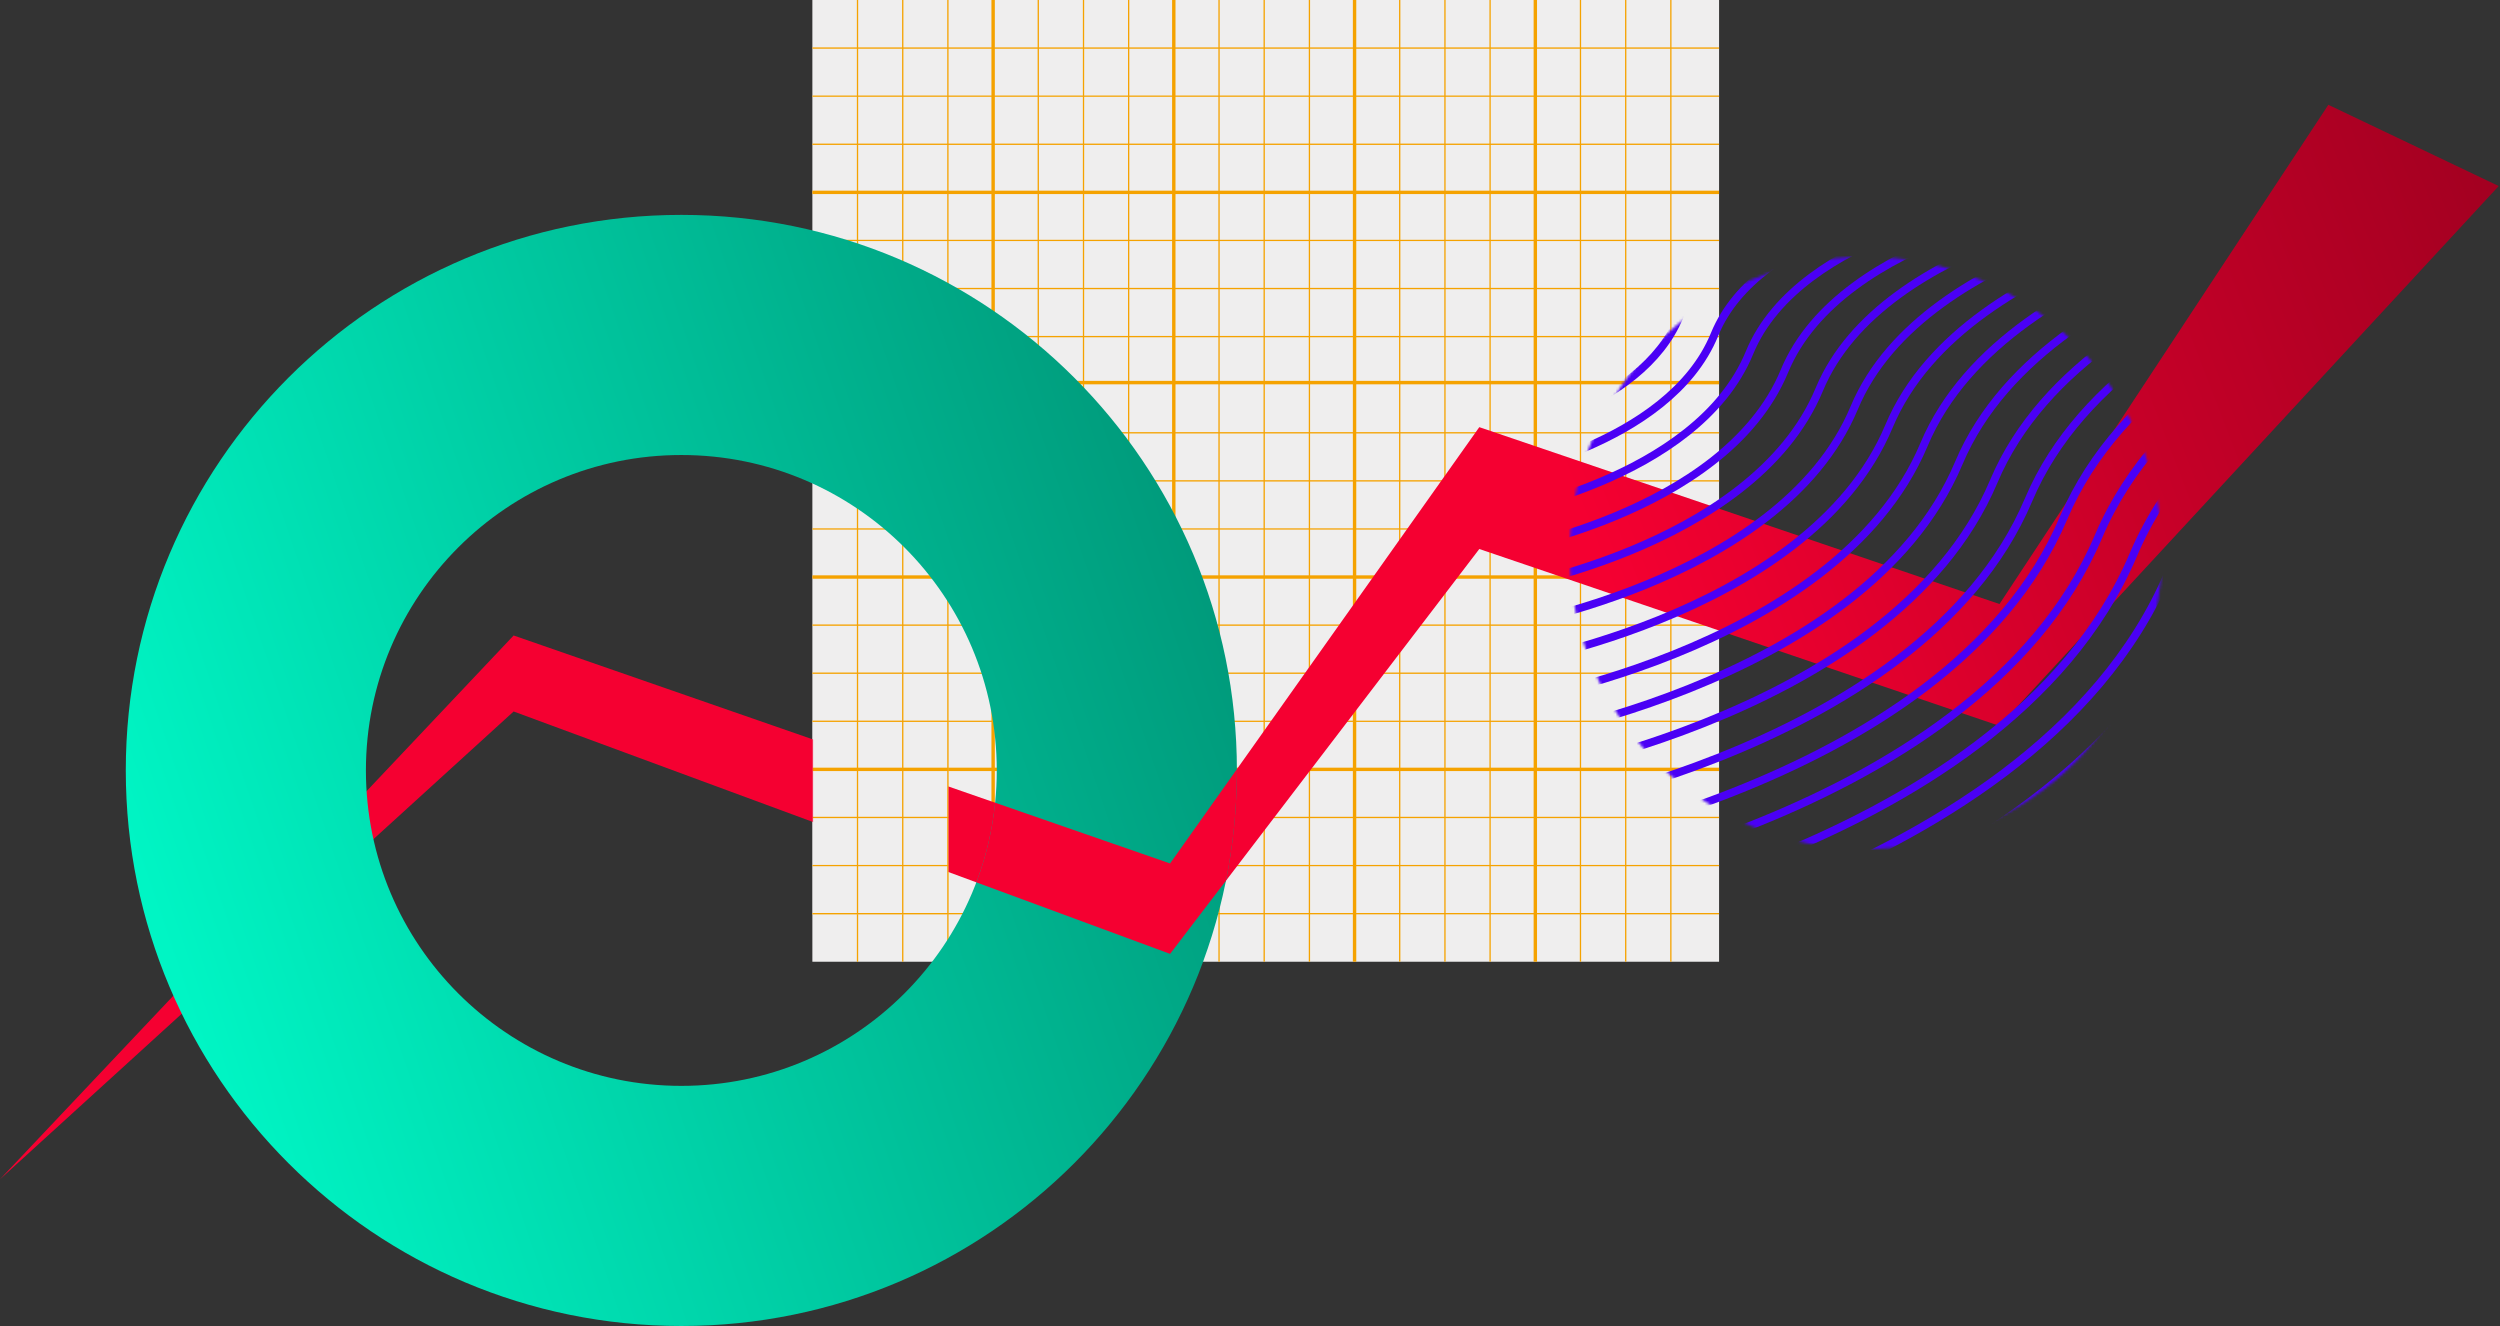
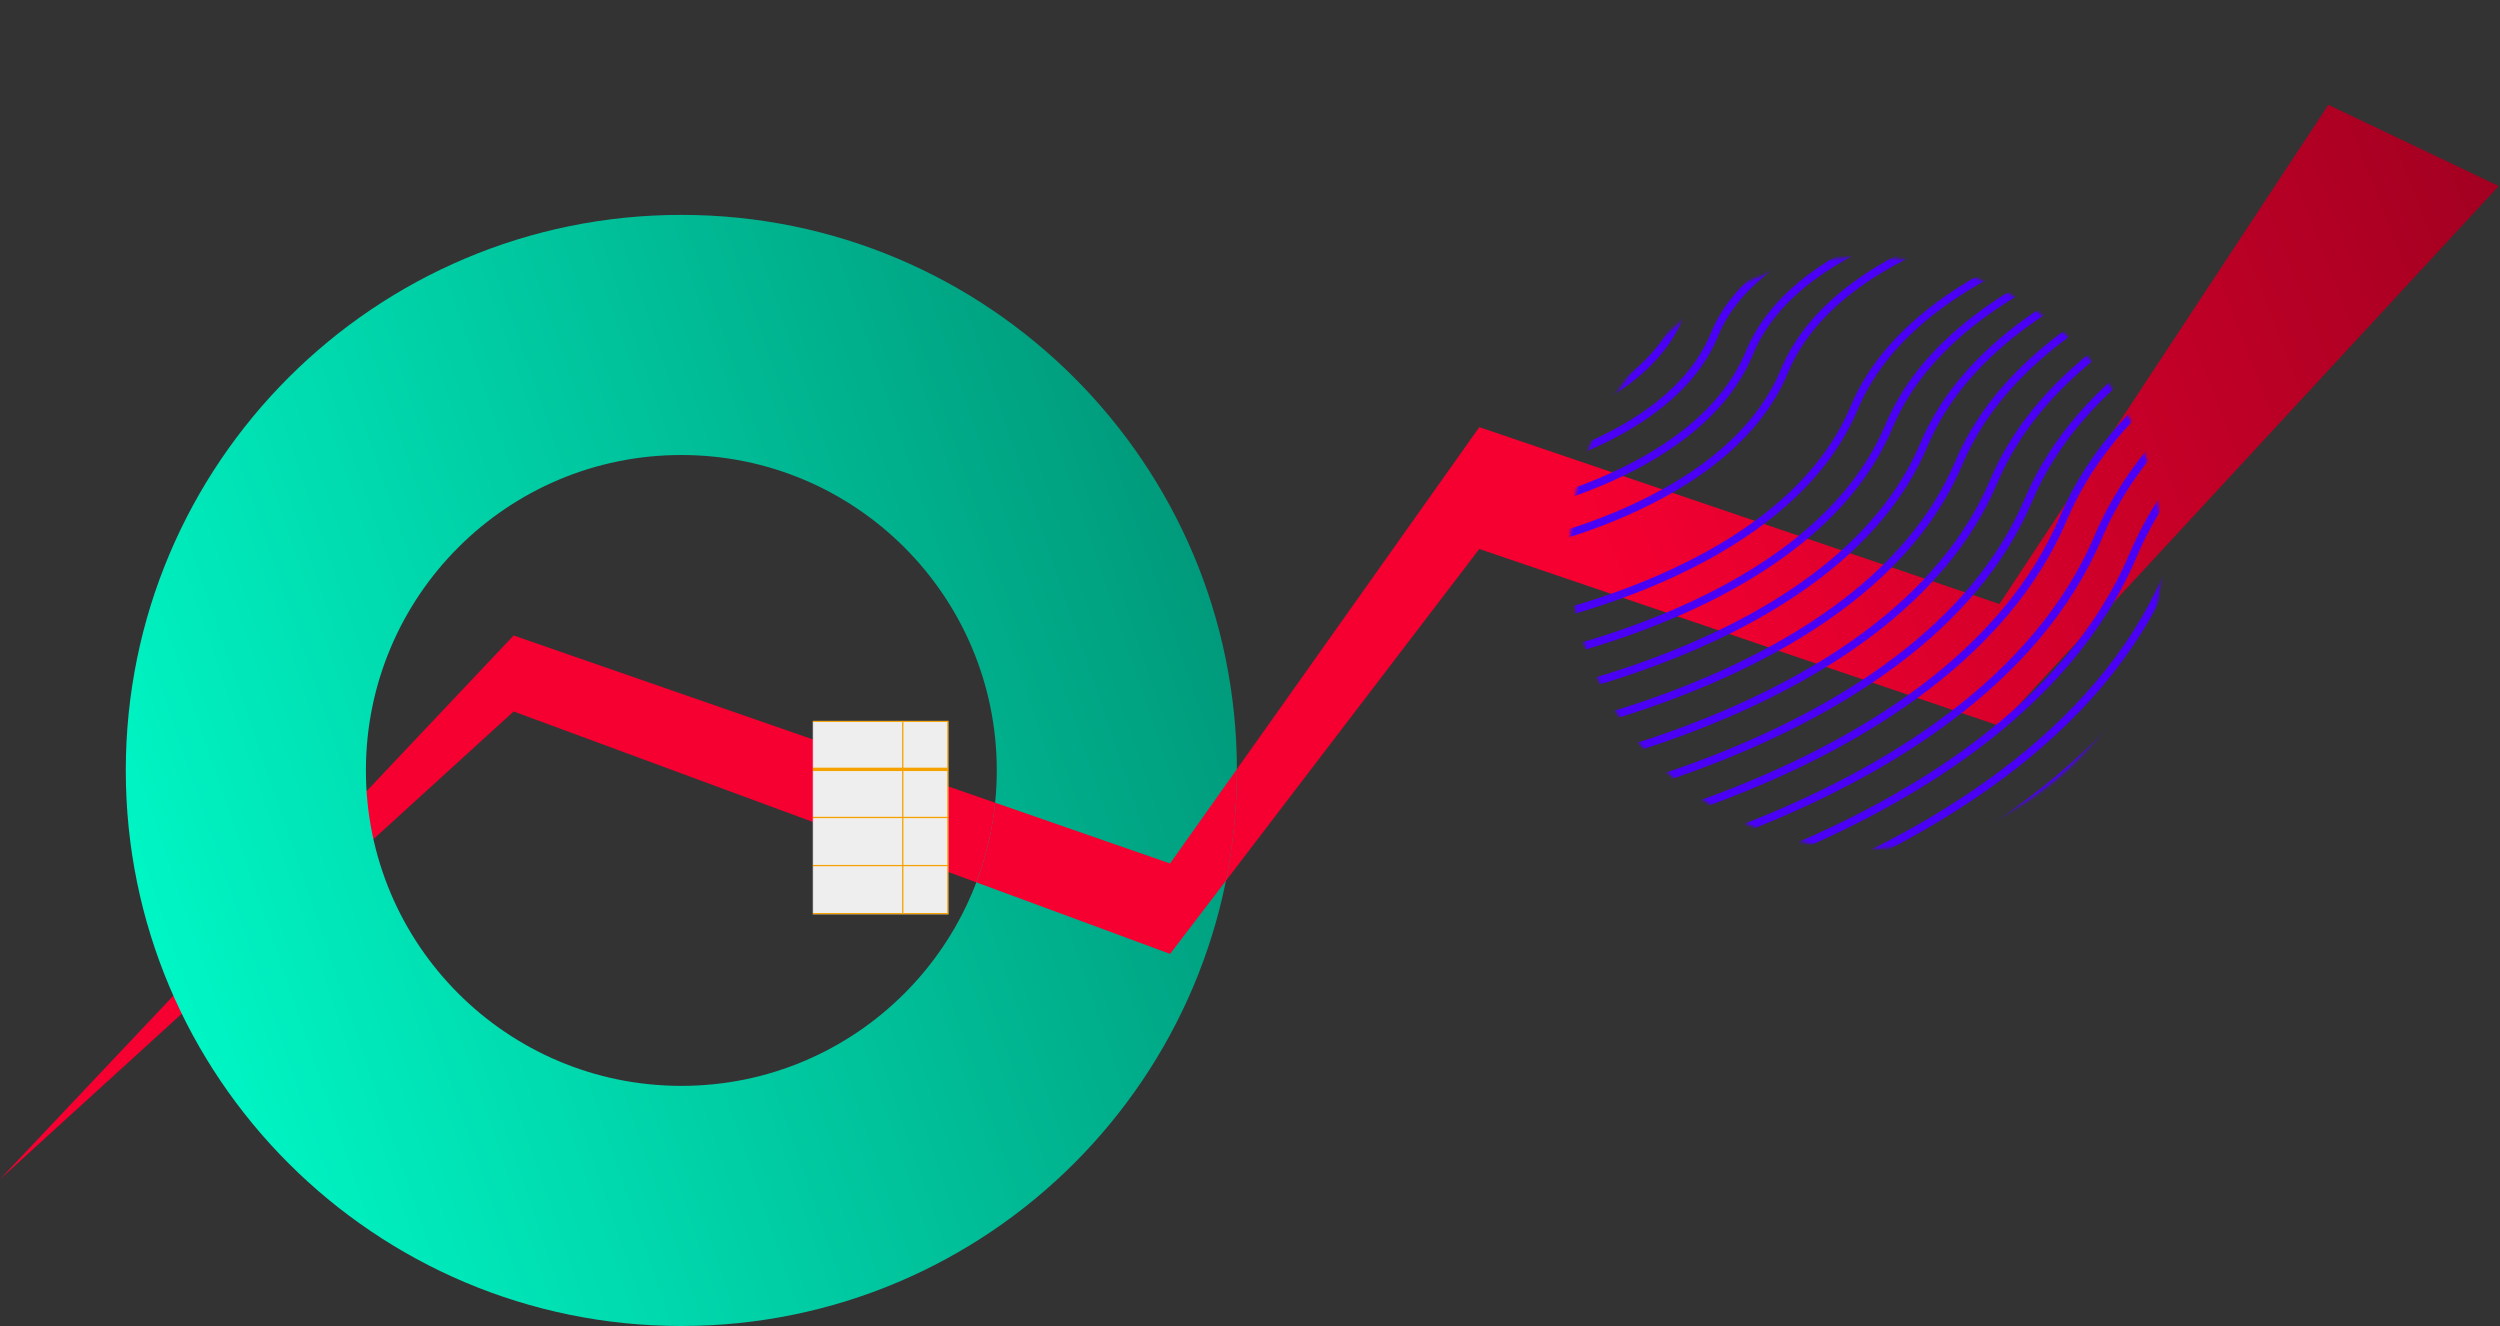
<svg xmlns="http://www.w3.org/2000/svg" width="954" height="506" viewBox="0 0 954 506" fill="none">
  <rect x="0" y="0" width="954" height="506" fill="#333333" stroke="none" />
  <g clip-path="url(#clip0_315_3081)">
    <rect width="346" height="367" transform="translate(310)" fill="#EFEEEE" />
    <path d="M637.598 0V367" stroke="#F5A200" stroke-width="0.5" stroke-miterlimit="10" />
    <path d="M620.371 0V367" stroke="#F5A200" stroke-width="0.5" stroke-miterlimit="10" />
    <path d="M603.108 0V367" stroke="#F5A200" stroke-width="0.5" stroke-miterlimit="10" />
    <path d="M568.618 0V367" stroke="#F5A200" stroke-width="0.5" stroke-miterlimit="10" />
    <path d="M551.392 0V367" stroke="#F5A200" stroke-width="0.5" stroke-miterlimit="10" />
    <path d="M534.129 0V367" stroke="#F5A200" stroke-width="0.5" stroke-miterlimit="10" />
    <path d="M499.676 0V367" stroke="#F5A200" stroke-width="0.5" stroke-miterlimit="10" />
    <path d="M482.412 0V367" stroke="#F5A200" stroke-width="0.5" stroke-miterlimit="10" />
    <path d="M465.186 0V367" stroke="#F5A200" stroke-width="0.5" stroke-miterlimit="10" />
    <path d="M430.696 0V367" stroke="#F5A200" stroke-width="0.5" stroke-miterlimit="10" />
    <path d="M413.469 0V367" stroke="#F5A200" stroke-width="0.5" stroke-miterlimit="10" />
    <path d="M396.206 0V367" stroke="#F5A200" stroke-width="0.5" stroke-miterlimit="10" />
    <path d="M361.717 0V367" stroke="#F5A200" stroke-width="0.5" stroke-miterlimit="10" />
    <path d="M344.49 0V367" stroke="#F5A200" stroke-width="0.5" stroke-miterlimit="10" />
    <path d="M327.227 0V367" stroke="#F5A200" stroke-width="0.5" stroke-miterlimit="10" />
    <path d="M310 18.35H656" stroke="#F5A200" stroke-width="0.5" stroke-miterlimit="10" />
-     <path d="M310 36.7H656" stroke="#F5A200" stroke-width="0.5" stroke-miterlimit="10" />
    <path d="M310 55.05H656" stroke="#F5A200" stroke-width="0.5" stroke-miterlimit="10" />
    <path d="M378.979 0V367" stroke="#F5A200" stroke-width="1.3" stroke-miterlimit="10" />
    <path d="M310 73.4H656" stroke="#F5A200" stroke-width="1.3" stroke-miterlimit="10" />
    <path d="M310 146.001H656" stroke="#F5A200" stroke-width="1.3" stroke-miterlimit="10" />
    <path d="M585.882 0V367" stroke="#F5A200" stroke-width="1.3" stroke-miterlimit="10" />
    <path d="M516.902 0V367" stroke="#F5A200" stroke-width="1.3" stroke-miterlimit="10" />
    <path d="M447.923 0V367" stroke="#F5A200" stroke-width="1.3" stroke-miterlimit="10" />
    <path d="M310 220.2H656" stroke="#F5A200" stroke-width="1.3" stroke-miterlimit="10" />
    <path d="M310 293.6H656" stroke="#F5A200" stroke-width="1.3" stroke-miterlimit="10" />
    <path d="M310 91.75H656" stroke="#F5A200" stroke-width="0.5" stroke-miterlimit="10" />
    <path d="M310 110.1H656" stroke="#F5A200" stroke-width="0.5" stroke-miterlimit="10" />
    <path d="M310 128.45H656" stroke="#F5A200" stroke-width="0.5" stroke-miterlimit="10" />
    <path d="M310 165.15H656" stroke="#F5A200" stroke-width="0.5" stroke-miterlimit="10" />
-     <path d="M310 183.5H656" stroke="#F5A200" stroke-width="0.5" stroke-miterlimit="10" />
    <path d="M310 201.85H656" stroke="#F5A200" stroke-width="0.5" stroke-miterlimit="10" />
    <path d="M310 238.55H656" stroke="#F5A200" stroke-width="0.5" stroke-miterlimit="10" />
    <path d="M310 256.9H656" stroke="#F5A200" stroke-width="0.5" stroke-miterlimit="10" />
    <path d="M310 275.25H656" stroke="#F5A200" stroke-width="0.5" stroke-miterlimit="10" />
    <path d="M310 311.95H656" stroke="#F5A200" stroke-width="0.5" stroke-miterlimit="10" />
    <path d="M310 330.3H656" stroke="#F5A200" stroke-width="0.5" stroke-miterlimit="10" />
    <path d="M310 348.65H656" stroke="#F5A200" stroke-width="0.5" stroke-miterlimit="10" />
  </g>
  <path d="M196 242.5L0 450L196 271.5L446.5 364L564.5 209.5L763 277L953.5 71L888.5 40L763 230.5L564.5 163L446.5 329.5L196 242.5Z" fill="url(#paint0_linear_315_3081)" />
  <g clip-path="url(#clip1_315_3081)">
    <mask id="mask0_315_3081" style="mask-type:luminance" maskUnits="userSpaceOnUse" x="310" y="0" width="346" height="367">
      <path d="M656 0H310V367H656V0Z" fill="white" />
    </mask>
    <g mask="url(#mask0_315_3081)">
      <path d="M656 0H310V367H656V0Z" fill="#EFEEEE" />
      <path d="M361.716 0V367" stroke="#F5A200" stroke-width="0.5" stroke-miterlimit="10" />
      <path d="M344.49 0V367" stroke="#F5A200" stroke-width="0.5" stroke-miterlimit="10" />
-       <path d="M327.227 0V367" stroke="#F5A200" stroke-width="0.5" stroke-miterlimit="10" />
      <path d="M310 293.6H656" stroke="#F5A200" stroke-width="1.3" stroke-miterlimit="10" />
      <path d="M310 275.25H656" stroke="#F5A200" stroke-width="0.5" stroke-miterlimit="10" />
      <path d="M310 311.95H656" stroke="#F5A200" stroke-width="0.5" stroke-miterlimit="10" />
      <path d="M310 330.3H656" stroke="#F5A200" stroke-width="0.5" stroke-miterlimit="10" />
      <path d="M310 348.65H656" stroke="#F5A200" stroke-width="0.5" stroke-miterlimit="10" />
    </g>
  </g>
  <path d="M472 294C472 411.084 377.084 506 260 506C142.916 506 48 411.084 48 294C48 176.916 142.916 82 260 82C377.084 82 472 176.916 472 294ZM139.632 294C139.632 360.478 193.522 414.368 260 414.368C326.478 414.368 380.368 360.478 380.368 294C380.368 227.522 326.478 173.632 260 173.632C193.522 173.632 139.632 227.522 139.632 294Z" fill="url(#paint1_linear_315_3081)" />
  <path d="M372.574 336.702L446.5 364L467.824 336.08C470.563 322.48 472 308.408 472 294C472 293.84 472 293.68 471.999 293.52L446.5 329.5L379.746 306.316C378.669 316.911 376.218 327.101 372.574 336.702Z" fill="#F50031" />
  <mask id="mask1_315_3081" style="mask-type:alpha" maskUnits="userSpaceOnUse" x="599" y="98" width="226" height="226">
    <circle cx="712" cy="211" r="113" fill="#C4C4C4" />
  </mask>
  <g mask="url(#mask1_315_3081)">
    <path d="M568.756 152.63C568.756 152.63 615.569 143.958 627.648 113.607C639.199 84.513 686.783 76.692 686.783 76.692" stroke="#4A00F5" stroke-width="3" stroke-miterlimit="10" />
    <path d="M568.756 167.217C568.756 167.217 626.189 157.208 640.983 120.577C655.087 85.607 713.411 76.692 713.411 76.692" stroke="#4A00F5" stroke-width="3" stroke-miterlimit="10" />
    <path d="M568.756 181.846C568.756 181.846 636.767 170.459 654.277 127.628C670.975 86.66 740.04 76.692 740.04 76.692" stroke="#4A00F5" stroke-width="3" stroke-miterlimit="10" />
    <path d="M568.756 196.433C568.756 196.433 647.386 183.71 667.611 134.597C686.864 87.754 766.669 76.692 766.669 76.692" stroke="#4A00F5" stroke-width="3" stroke-miterlimit="10" />
    <path d="M568.756 211.021C568.756 211.021 658.006 196.96 680.946 141.608C702.752 88.849 793.258 76.692 793.258 76.692" stroke="#4A00F5" stroke-width="3" stroke-miterlimit="10" />
-     <path d="M568.756 225.649C568.756 225.649 668.584 210.251 694.24 148.618C718.68 89.902 819.886 76.692 819.886 76.692" stroke="#4A00F5" stroke-width="3" stroke-miterlimit="10" />
    <path d="M568.756 240.237C568.756 240.237 679.203 223.461 707.575 155.628C734.569 90.996 846.515 76.692 846.515 76.692" stroke="#4A00F5" stroke-width="3" stroke-miterlimit="10" />
    <path d="M568.756 254.825C568.756 254.825 689.822 236.712 720.869 162.598C750.457 92.09 873.144 76.692 873.144 76.692" stroke="#4A00F5" stroke-width="3" stroke-miterlimit="10" />
    <path d="M568.756 269.453C568.756 269.453 700.401 250.003 734.204 169.648C766.345 93.144 899.732 76.692 899.732 76.692" stroke="#4A00F5" stroke-width="3" stroke-miterlimit="10" />
    <path d="M568.756 284.04C568.756 284.04 711.02 263.254 747.498 176.659C782.233 94.238 926.361 76.692 926.361 76.692" stroke="#4A00F5" stroke-width="3" stroke-miterlimit="10" />
    <path d="M568.756 298.668C568.756 298.668 721.639 276.504 760.833 183.669C798.121 95.332 952.99 76.692 952.99 76.692" stroke="#4A00F5" stroke-width="3" stroke-miterlimit="10" />
    <path d="M568.756 313.257C568.756 313.257 732.218 289.755 774.127 190.679C814.009 96.386 979.618 76.692 979.618 76.692" stroke="#4A00F5" stroke-width="3" stroke-miterlimit="10" />
    <path d="M568.756 327.843C568.756 327.843 742.837 303.005 787.462 197.649C829.898 97.48 1006.25 76.692 1006.25 76.692" stroke="#4A00F5" stroke-width="3" stroke-miterlimit="10" />
    <path d="M568.756 342.472C568.756 342.472 753.456 316.256 800.796 204.7C845.786 98.574 1032.84 76.692 1032.84 76.692" stroke="#4A00F5" stroke-width="3" stroke-miterlimit="10" />
    <path d="M568.756 357.061C568.756 357.061 764.035 329.507 814.09 211.669C861.674 99.627 1059.46 76.692 1059.46 76.692" stroke="#4A00F5" stroke-width="3" stroke-miterlimit="10" />
    <path d="M568.756 371.65C568.756 371.65 774.654 342.757 827.425 218.68C877.562 100.721 1086.09 76.692 1086.09 76.692" stroke="#4A00F5" stroke-width="3" stroke-miterlimit="10" />
    <path d="M568.756 386.278C568.756 386.278 785.273 356.047 840.719 225.69C893.45 101.815 1112.72 76.692 1112.72 76.692" stroke="#4A00F5" stroke-width="3" stroke-miterlimit="10" />
    <path d="M568.756 400.864C568.756 400.864 795.851 369.258 854.054 232.7C909.338 102.869 1139.31 76.692 1139.31 76.692" stroke="#4A00F5" stroke-width="3" stroke-miterlimit="10" />
  </g>
  <defs>
    <linearGradient id="paint0_linear_315_3081" x1="607" y1="206" x2="1036.5" y2="40" gradientUnits="userSpaceOnUse">
      <stop stop-color="#F50031" />
      <stop offset="1" stop-color="#8F001D" />
    </linearGradient>
    <linearGradient id="paint1_linear_315_3081" x1="48" y1="317" x2="497.5" y2="163.5" gradientUnits="userSpaceOnUse">
      <stop stop-color="#00F5C4" />
      <stop offset="1" stop-color="#008F72" />
    </linearGradient>
    <clipPath id="clip0_315_3081">
-       <rect width="346" height="367" fill="white" transform="translate(310)" />
-     </clipPath>
+       </clipPath>
    <clipPath id="clip1_315_3081">
      <rect width="52" height="74" fill="white" transform="translate(310 275)" />
    </clipPath>
  </defs>
</svg>